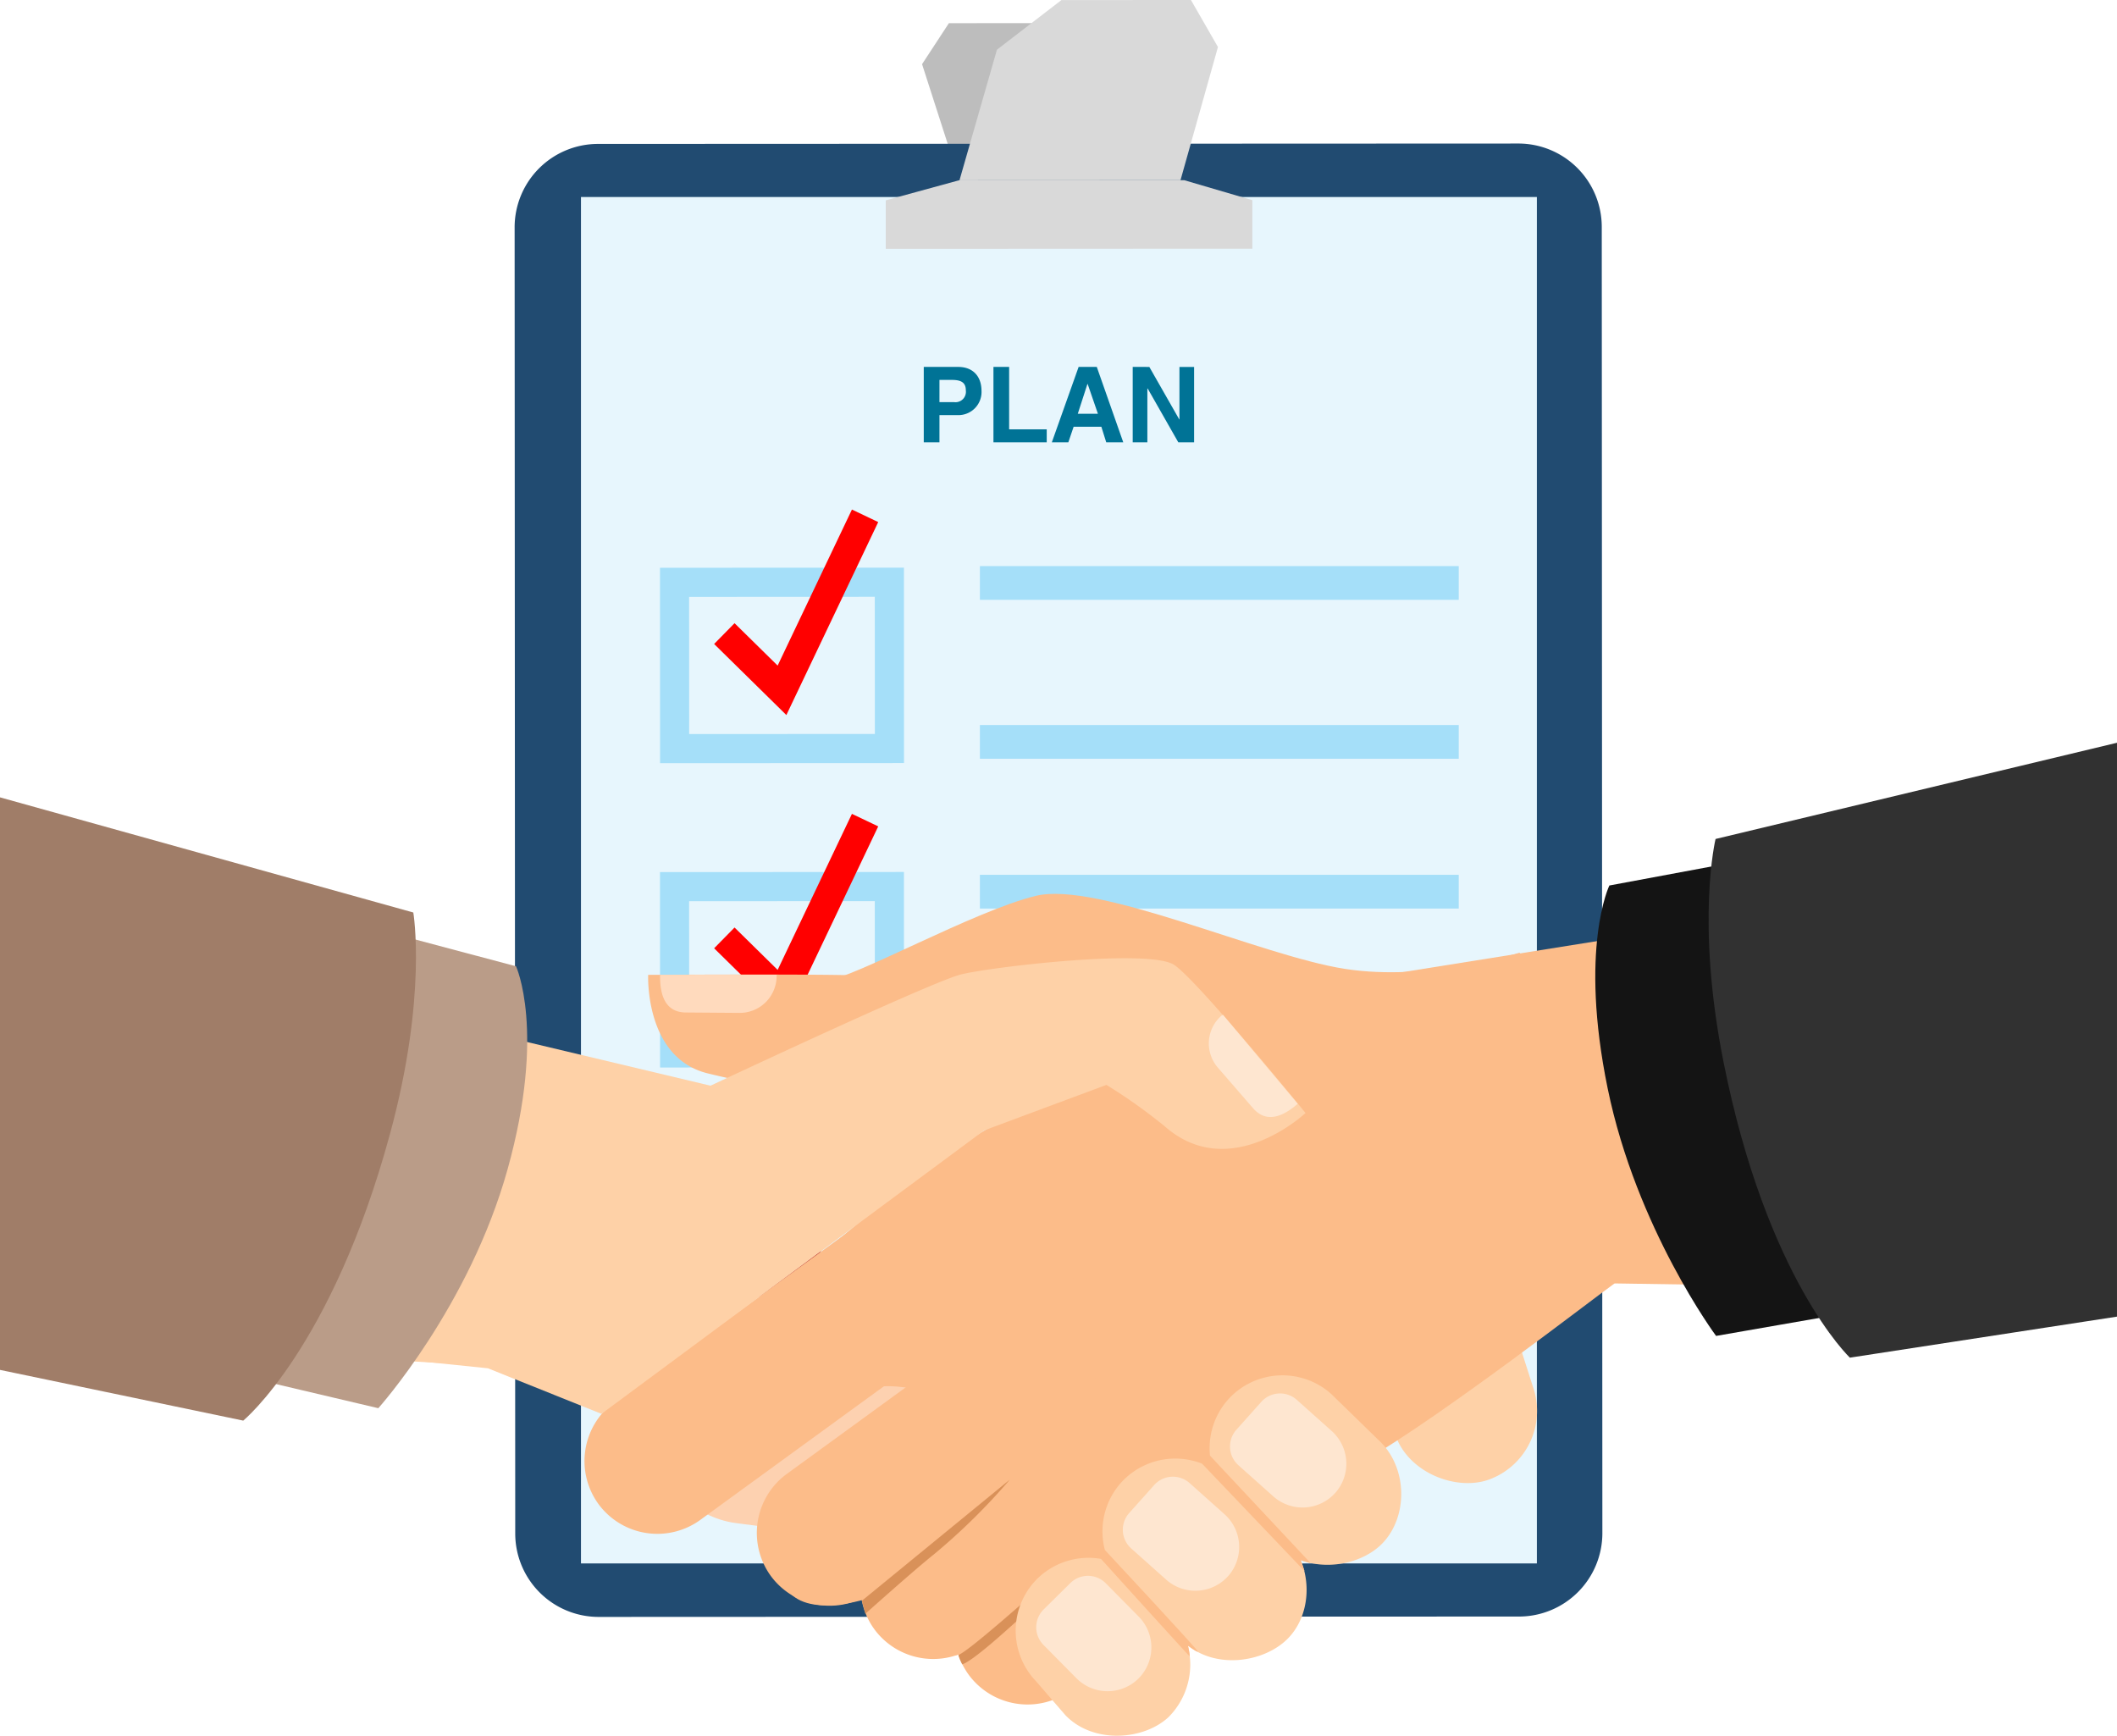
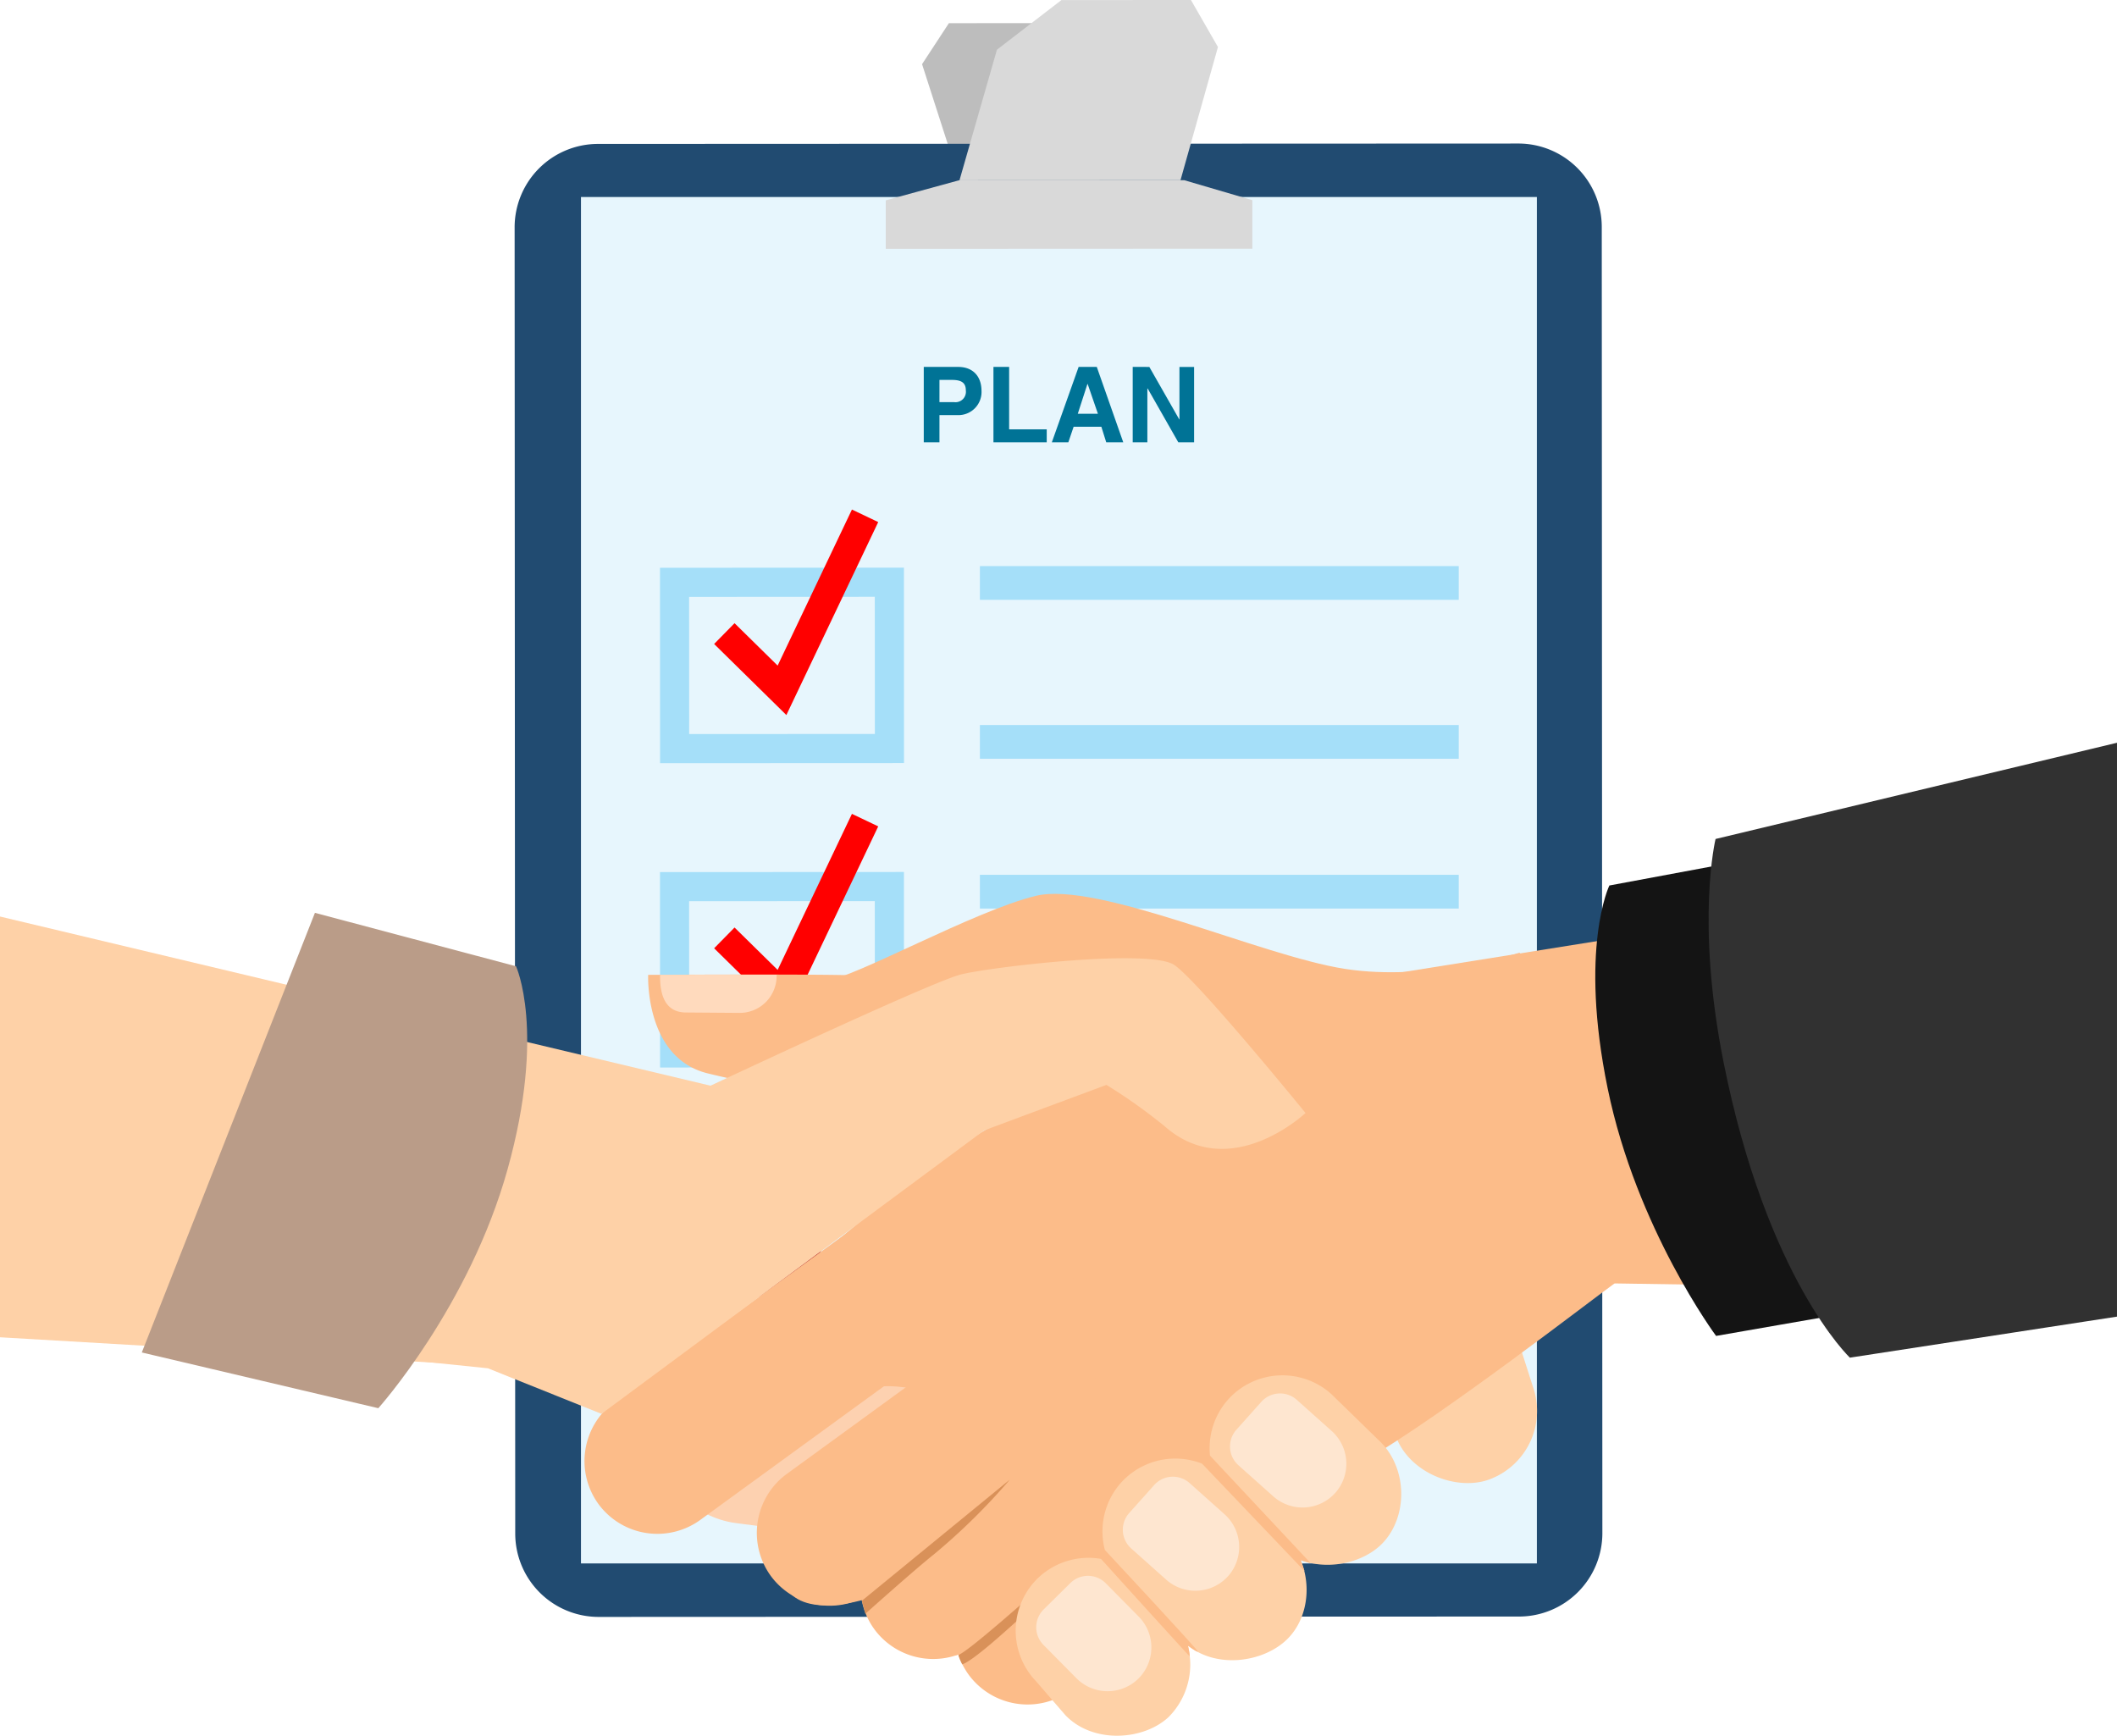
<svg xmlns="http://www.w3.org/2000/svg" id="Group_2533" data-name="Group 2533" width="372" height="304.991" viewBox="0 0 372 304.991">
  <defs>
    <clipPath id="clip-path">
      <rect id="Rectangle_1543" data-name="Rectangle 1543" width="372" height="304.992" fill="none" />
    </clipPath>
  </defs>
  <path id="Path_13149" data-name="Path 13149" d="M269.47,13.386l-11.279-7.6L235.556,5.8,230.842,13l6.567,20.4,38.628-.018Z" transform="translate(-68.817 -1.725)" fill="#bdbdbd" />
  <g id="Group_2532" data-name="Group 2532">
    <g id="Group_2531" data-name="Group 2531" clip-path="url(#clip-path)">
      <path id="Path_13150" data-name="Path 13150" d="M305.326,294.759l-161.715.068a14.658,14.658,0,0,1-14.665-14.651l-.107-229.513A14.658,14.658,0,0,1,143.491,36l161.715-.068a14.658,14.658,0,0,1,14.665,14.65l.107,229.513a14.658,14.658,0,0,1-14.652,14.666" transform="translate(-38.409 -10.711)" fill="#214b71" />
      <rect id="Rectangle_1535" data-name="Rectangle 1535" width="167.973" height="240.1" transform="translate(102.088 34.617)" fill="#e7f6fd" />
      <path id="Path_13151" data-name="Path 13151" d="M274.2,45.111l-39.582.018-12.869,3.523,0,8.528,64.421-.029,0-8.528Z" transform="translate(-66.105 -13.448)" fill="#d9d9d9" />
      <path id="Path_13152" data-name="Path 13152" d="M280.881,0,258.124.011,246.791,8.736l-6.582,22.945,38.838-.018,6.582-23.4Z" transform="translate(-71.609)" fill="#d9d9d9" />
      <path id="Path_13160" data-name="Path 13160" d="M234.025,117.931h-2.756v-13.25h6.059c2.555,0,4.089,1.625,4.089,4.234a4.066,4.066,0,0,1-4.216,4.234h-3.175Zm0-7.063H236.6a1.835,1.835,0,0,0,2.061-2.062c0-1.3-.712-1.843-2.427-1.843h-2.208Z" transform="translate(-68.944 -40.207)" fill="#007396" />
      <path id="Path_13161" data-name="Path 13161" d="M251.47,115.65h6.607v2.281h-9.363v-13.25h2.756Z" transform="translate(-74.145 -40.207)" fill="#007396" />
      <path id="Path_13162" data-name="Path 13162" d="M271.229,104.681l4.653,13.25h-2.992l-.858-2.737h-4.872l-.931,2.737h-2.9l4.708-13.25Zm-3.34,8.231h3.54l-1.807-5.237h-.036Z" transform="translate(-78.501 -40.207)" fill="#007396" />
      <path id="Path_13163" data-name="Path 13163" d="M286.5,104.682l5.256,9.216h.036v-9.216h2.573v13.25h-2.774l-5.383-9.454h-.055v9.454H283.58v-13.25Z" transform="translate(-84.539 -40.207)" fill="#007396" />
      <path id="Path_13164" data-name="Path 13164" d="M208.109,176.449l-42.865.02-.015-34.336,42.866-.02Zm-37.749-5.1,32.629-.015-.011-24.1-32.63.015Z" transform="translate(-49.257 -42.366)" fill="#a5dff9" />
      <path id="Path_13165" data-name="Path 13165" d="M191.479,163.669l-12.694-12.485,3.587-3.651,7.573,7.449L203,127.563l4.619,2.2Z" transform="translate(-53.298 -38.028)" fill="red" />
      <path id="Path_13166" data-name="Path 13166" d="M208.109,252.632l-42.865.02-.015-34.336,42.866-.02Zm-37.749-5.1,32.629-.015-.011-24.1-32.63.015Z" transform="translate(-49.257 -65.077)" fill="#a5dff9" />
      <path id="Path_13167" data-name="Path 13167" d="M191.479,239.852l-12.694-12.485,3.587-3.651,7.573,7.449L203,203.746l4.619,2.2Z" transform="translate(-53.298 -60.739)" fill="red" />
      <path id="Path_13168" data-name="Path 13168" d="M208.109,328.816l-42.865.02-.015-34.336,42.866-.02Zm-37.749-5.1,32.629-.015-.011-24.1-32.63.015Z" transform="translate(-49.257 -87.788)" fill="#a5dff9" />
      <path id="Path_13169" data-name="Path 13169" d="M191.479,316.035,178.785,303.55l3.587-3.651,7.573,7.449L203,279.93l4.619,2.2Z" transform="translate(-53.298 -83.451)" fill="#ac1e23" />
      <rect id="Rectangle_1537" data-name="Rectangle 1537" width="84.139" height="5.931" transform="translate(172.19 99.469)" fill="#a5dff9" />
      <rect id="Rectangle_1538" data-name="Rectangle 1538" width="84.139" height="5.931" transform="translate(172.19 127.396)" fill="#a5dff9" />
      <rect id="Rectangle_1539" data-name="Rectangle 1539" width="84.139" height="5.931" transform="translate(172.19 153.715)" fill="#a5dff9" />
      <rect id="Rectangle_1540" data-name="Rectangle 1540" width="84.139" height="5.931" transform="translate(172.19 181.518)" fill="#a5dff9" />
      <rect id="Rectangle_1541" data-name="Rectangle 1541" width="84.139" height="5.931" transform="translate(172.19 205.984)" fill="#a5dff9" />
      <rect id="Rectangle_1542" data-name="Rectangle 1542" width="84.139" height="5.931" transform="translate(172.19 234.898)" fill="#a5dff9" />
      <path id="Path_13170" data-name="Path 13170" d="M351.87,320.192h0a12.848,12.848,0,0,1,16.362,7.778l3.484,10.906a12.83,12.83,0,0,1-7.778,16.362c-5.645,1.995-14-1.14-16.362-7.778l-3.483-10.906a12.848,12.848,0,0,1,7.778-16.362" transform="translate(-102.359 -95.234)" fill="#fed1a7" />
      <path id="Path_13171" data-name="Path 13171" d="M166.052,353.563s4.936,6.909,12.833,7.9,42.774,5.923,42.774,5.923l20.071-40.8-23.691-11.846Z" transform="translate(-49.502 -93.827)" fill="#fdd1b0" />
      <path id="Path_13172" data-name="Path 13172" d="M312.069,234.1s-15.9,5.155-30.71,2.852-43.433-15.465-54.291-12.833-32.026,14.478-36.632,14.807c-1.635.117-3.012,11.776,2.851,15.354,10.654,6.5,32.794,6.69,32.794,6.69s-13.819,6.91-22.046,13.819c-7,5.884-45.5,37.749-50.671,43.433-6.581,7.239,2.3,20.071,11.187,16.122,4.706-2.092,27.639-20.4,30.929-22.7s9.541-.987,9.541-.987-18.974,17.768-22.265,22.374-2.852,9.432,1.1,13.6c4.289,4.526,14.916.548,14.916.548s-.328,4.277,4.607,8.226,11.187,1.755,11.187,1.755,2.858,6.021,8.117,6.8c11.845,1.755,47.82-32.245,61.968-40.472s40.8-28.955,44.09-31.258-16.671-58.13-16.671-58.13" transform="translate(-45.04 -66.708)" fill="#fcbc89" />
      <path id="Path_13173" data-name="Path 13173" d="M148.77,354.239h0a12.849,12.849,0,0,1,2.821-17.9l44.082-32.078a12.811,12.811,0,1,1,15.075,20.717l-44.082,32.078a12.849,12.849,0,0,1-17.9-2.821" transform="translate(-43.623 -89.978)" fill="#fcbc89" />
      <path id="Path_13174" data-name="Path 13174" d="M191.916,372.237h0a12.849,12.849,0,0,1,2.821-17.9l44.082-32.078a12.811,12.811,0,0,1,15.075,20.717l-44.082,32.078a12.848,12.848,0,0,1-17.9-2.821" transform="translate(-56.486 -95.344)" fill="#fcbc89" />
      <path id="Path_13175" data-name="Path 13175" d="M217.832,385.568h0a12.848,12.848,0,0,1,2.821-17.9l44.082-32.078A12.811,12.811,0,0,1,279.81,356.31l-44.082,32.078a12.848,12.848,0,0,1-17.9-2.821" transform="translate(-64.212 -99.318)" fill="#fcbc89" />
      <path id="Path_13176" data-name="Path 13176" d="M241.454,396.964h0a12.847,12.847,0,0,1,2.82-17.9l44.082-32.078a12.811,12.811,0,0,1,15.076,20.717l-44.083,32.078a12.848,12.848,0,0,1-17.9-2.821" transform="translate(-71.253 -102.715)" fill="#fcbc89" />
      <path id="Path_13177" data-name="Path 13177" d="M191.225,264.686a153.247,153.247,0,0,1-18.4-3.323c-11.215-2.674-10.556-17.335-10.556-17.335s24.419-.144,34.316.036-5.358,20.621-5.358,20.621" transform="translate(-48.372 -72.732)" fill="#fcbc89" />
      <path id="Path_13178" data-name="Path 13178" d="M81.893,249.1c1.316.658,54.51,13.381,54.51,13.381s39.155-18.426,44.42-19.742,33.233-4.607,37.51-1.645,23.032,25.994,23.032,25.994-13.271,12.5-24.787,2.3a94.8,94.8,0,0,0-10.2-7.239l-21.5,8.006-67.233,49.794-19.961-8.006L40.1,306.027Z" transform="translate(-11.956 -71.517)" fill="#fed1a7" />
      <path id="Path_13179" data-name="Path 13179" d="M185.747,244.009l-.016.3a6.482,6.482,0,0,1-6.512,6.413l-9.445-.072c-3.555-.027-4.552-2.943-4.524-6.5v-.117Z" transform="translate(-49.263 -72.742)" fill="#ffdabd" />
      <path id="Path_13180" data-name="Path 13180" d="M279.343,369.306h0a12.849,12.849,0,0,1,18.1-.821L307.8,378.632c5.2,4.752,5.374,13.432.82,18.1-4.181,4.286-12.9,5.572-18.1.821L280.164,387.4a12.848,12.848,0,0,1-.82-18.1" transform="translate(-82.281 -108.856)" fill="#fed1a7" />
      <path id="Path_13181" data-name="Path 13181" d="M299.6,387.162h0a7.722,7.722,0,0,1-10.872.618l-6.156-5.493a4.414,4.414,0,0,1-.353-6.213l4.4-4.924a4.412,4.412,0,0,1,6.212-.353l6.156,5.493a7.723,7.723,0,0,1,.618,10.872" transform="translate(-83.803 -110.208)" fill="#fee6d0" />
-       <path id="Path_13182" data-name="Path 13182" d="M305.138,254.069l-.279.134a6.482,6.482,0,0,0-.65,9.117l6.188,7.137c2.328,2.685,5.193,1.551,7.879-.778l.022.06Z" transform="translate(-90.22 -75.741)" fill="#fee6d0" />
      <path id="Path_13183" data-name="Path 13183" d="M306.167,348.464h0a12.849,12.849,0,0,1,18.1-.821l8.2,7.99c5.2,4.752,5.265,13.381.82,18.1-4.105,4.359-12.9,5.572-18.1.821l-8.2-7.99a12.848,12.848,0,0,1-.82-18.1" transform="translate(-90.278 -102.643)" fill="#fed1a7" />
      <path id="Path_13184" data-name="Path 13184" d="M326.428,366.321h0a7.723,7.723,0,0,1-10.872.618l-6.156-5.493a4.414,4.414,0,0,1-.353-6.213l4.4-4.924a4.412,4.412,0,0,1,6.212-.353l6.156,5.493a7.723,7.723,0,0,1,.618,10.872" transform="translate(-91.799 -103.995)" fill="#fee6d0" />
      <path id="Path_13185" data-name="Path 13185" d="M349.5,235.333,471.98,215.779v75.336l-84.089-1.272Z" transform="translate(-104.192 -64.327)" fill="#fcbc89" />
      <path id="Path_13186" data-name="Path 13186" d="M125.215,259.259,0,229.447v73.932l85.731,5.016Z" transform="translate(0 -68.401)" fill="#fed1a7" />
      <path id="Path_13187" data-name="Path 13187" d="M215.783,391.7l25.987-21.276a110.457,110.457,0,0,1-13.374,13.16c-3.173,2.508-12.01,10.405-12.01,10.405Z" transform="translate(-64.328 -110.429)" fill="#d99159" />
      <path id="Path_13188" data-name="Path 13188" d="M239.925,407.423c2.057-.864,12.092-9.857,19.44-16.273,0,0-1.907,3.7-8.28,9.487-2.933,2.664-8.583,7.8-10.474,8.418a9.36,9.36,0,0,1-.686-1.631" transform="translate(-71.525 -116.607)" fill="#d99159" />
      <path id="Path_13189" data-name="Path 13189" d="M258.174,393.575h0a12.849,12.849,0,0,1,18.114.312l5.172,5.974a13.066,13.066,0,0,1-.312,18.114c-4.374,4.089-13.218,4.756-18.114-.311l-5.171-5.974a12.849,12.849,0,0,1,.312-18.114" transform="translate(-75.804 -116.262)" fill="#fed1a7" />
      <path id="Path_13190" data-name="Path 13190" d="M277.38,412.562h0a7.723,7.723,0,0,1-10.89-.062l-5.8-5.867a4.413,4.413,0,0,1,.036-6.222l4.693-4.64a4.413,4.413,0,0,1,6.223.035l5.8,5.867a7.723,7.723,0,0,1-.062,10.89" transform="translate(-77.338 -117.607)" fill="#fee6d0" />
      <path id="Path_13191" data-name="Path 13191" d="M320.045,383.348l-17.713-18.919-.727.425-.7.946,18.042,18.919-.685-1.933Z" transform="translate(-89.704 -108.641)" fill="#fcbc89" />
      <path id="Path_13192" data-name="Path 13192" d="M292.59,405.879c.247-.082-16.411-17.932-16.411-17.932l-.823.535.165,1.056s15.4,17.014,15.574,17.11-.233-1.8-.233-1.8,1.48,1.11,1.727,1.028" transform="translate(-82.088 -115.652)" fill="#fcbc89" />
      <path id="Path_13193" data-name="Path 13193" d="M439.021,211.821l-37.161,6.921s-5.358,11-.3,35.645,19.052,43.5,19.052,43.5l43.545-7.585Z" transform="translate(-119.062 -63.147)" fill="#141414" />
      <path id="Path_13194" data-name="Path 13194" d="M499.519,185.946l-70.541,16.908s-3.521,14.434,1.384,39.111c7.6,38.237,22.222,52.028,22.222,52.028l46.934-7.21Z" transform="translate(-127.519 -55.433)" fill="#313131" />
      <path id="Path_13195" data-name="Path 13195" d="M65.921,228.524l35.336,9.391s5.282,11.391-1.471,35.629S77.06,315.567,77.06,315.567L35.5,305.775Z" transform="translate(-10.582 -68.126)" fill="#ba9c88" />
-       <path id="Path_13196" data-name="Path 13196" d="M0,199.613l72.626,20.234s2.511,14.644-4.1,38.922c-10.237,37.616-25.78,50.36-25.78,50.36L0,300.217Z" transform="translate(0 -59.507)" fill="#a07d68" />
    </g>
  </g>
</svg>